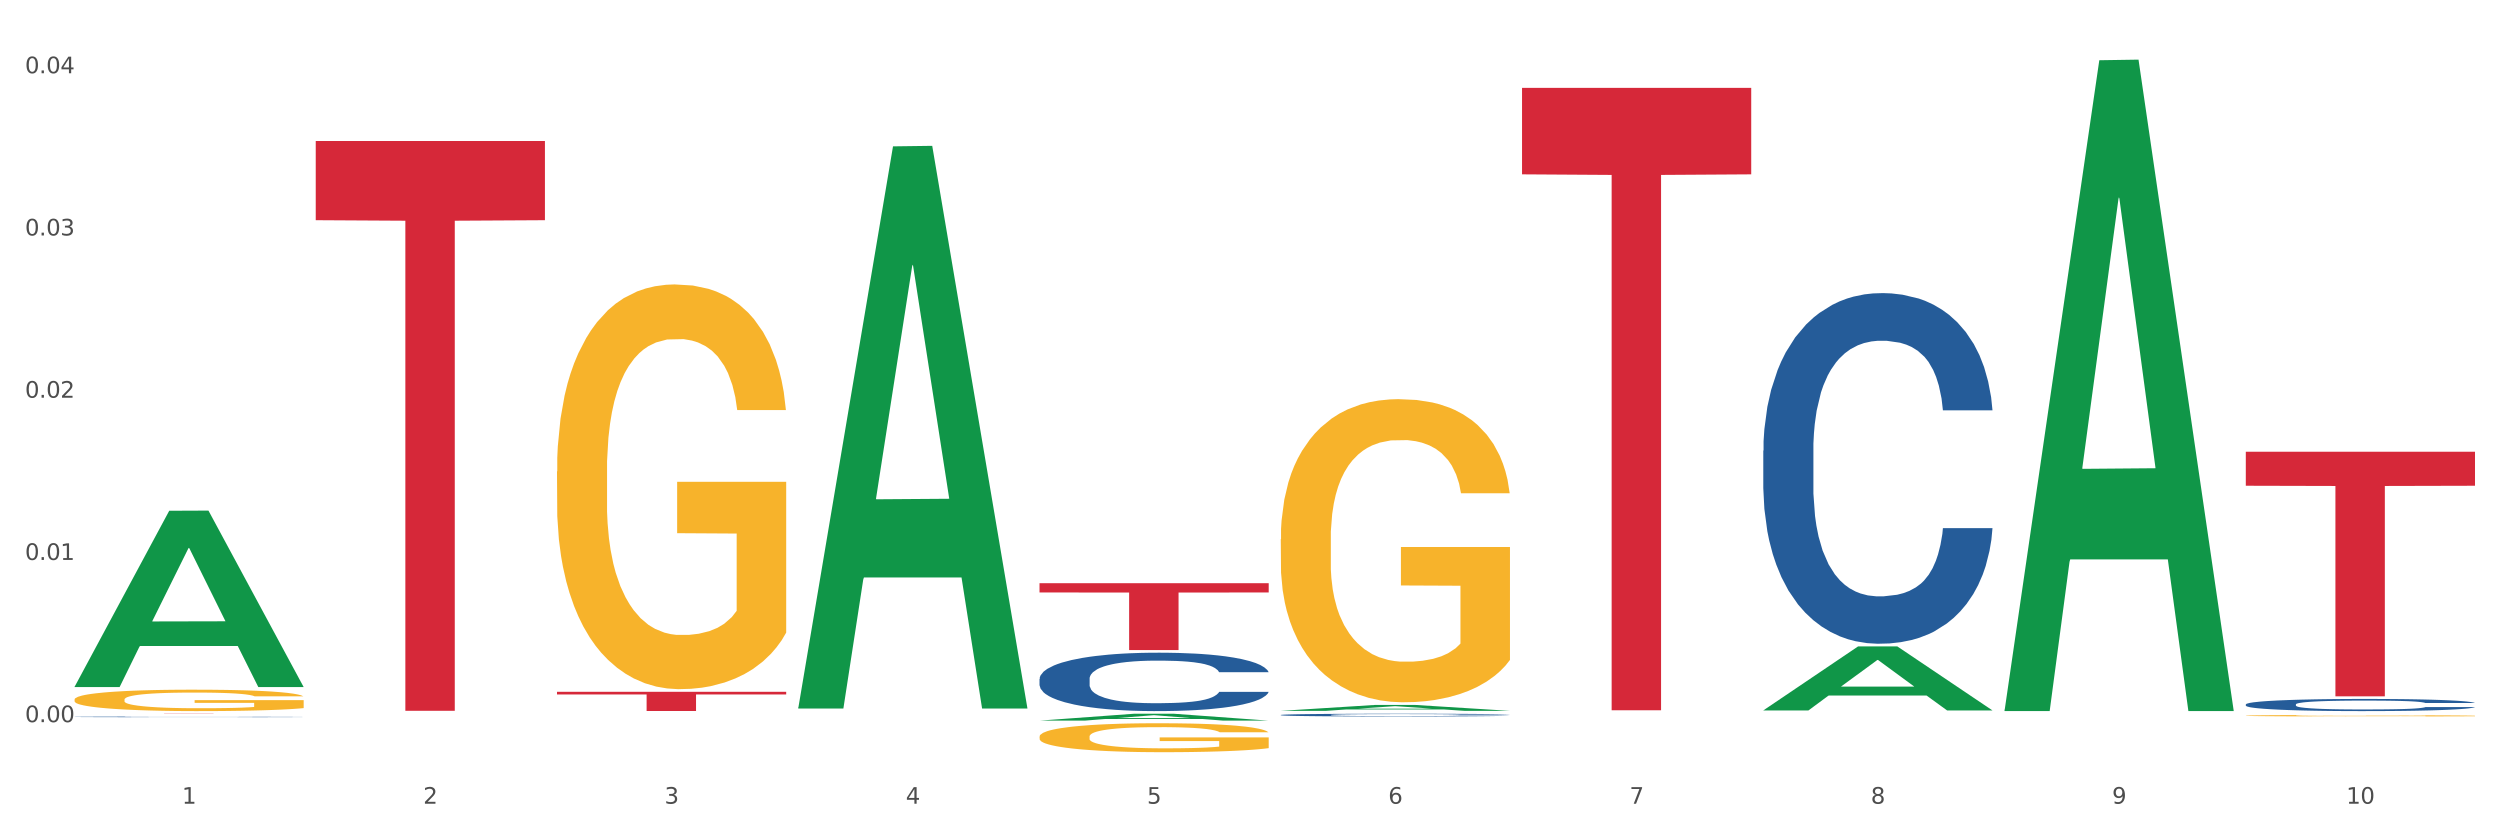
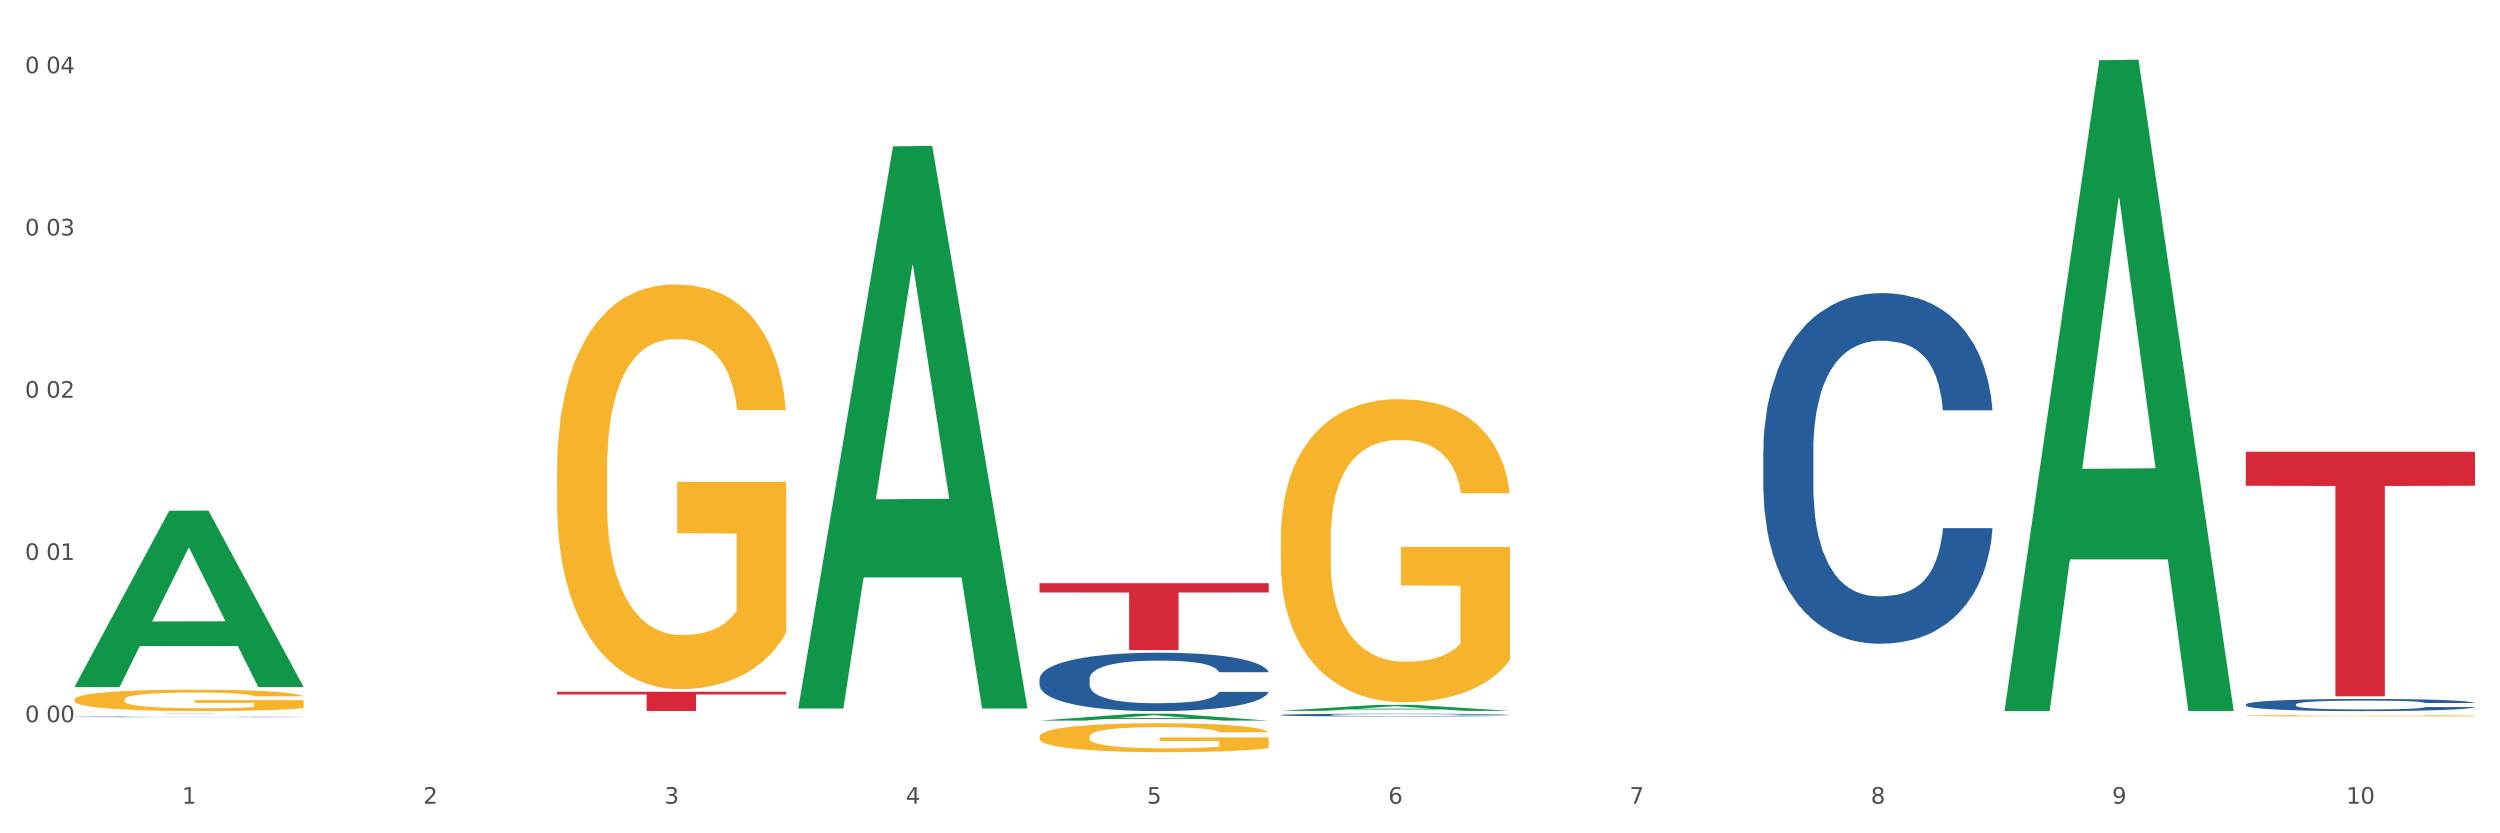
<svg xmlns="http://www.w3.org/2000/svg" xmlns:xlink="http://www.w3.org/1999/xlink" width="1080pt" height="360pt" viewBox="0 0 1080 360" version="1.1">
  <rect x="0" y="0" width="1080" height="360" fill="#333333" stroke="none" />
  <defs>
    <style type="text/css">*{stroke-linejoin: round; stroke-linecap: butt}</style>
  </defs>
  <g id="figure_1">
    <g id="patch_1">
      <path d="M 0 360  L 1080 360  L 1080 0  L 0 0  z " style="fill: #ffffff; stroke: #ffffff; stroke-linejoin: miter" />
    </g>
    <g id="axes_1">
      <g id="matplotlib.axis_1">
        <g id="xtick_1">
          <g id="text_1">
            <g style="fill: #4d4d4d" transform="translate(78.627 347.204) scale(0.096 -0.096)">
              <defs>
                <path id="DejaVuSans-31" d="M 794 531  L 1825 531  L 1825 4091  L 703 3866  L 703 4441  L 1819 4666  L 2450 4666  L 2450 531  L 3481 531  L 3481 0  L 794 0  L 794 531  z " transform="scale(0.016)" />
              </defs>
              <use xlink:href="#DejaVuSans-31" />
            </g>
          </g>
        </g>
        <g id="xtick_2">
          <g id="text_2">
            <g style="fill: #4d4d4d" transform="translate(182.851 347.204) scale(0.096 -0.096)">
              <defs>
                <path id="DejaVuSans-32" d="M 1228 531  L 3431 531  L 3431 0  L 469 0  L 469 531  Q 828 903 1448 1529  Q 2069 2156 2228 2338  Q 2531 2678 2651 2914  Q 2772 3150 2772 3378  Q 2772 3750 2511 3984  Q 2250 4219 1831 4219  Q 1534 4219 1204 4116  Q 875 4013 500 3803  L 500 4441  Q 881 4594 1212 4672  Q 1544 4750 1819 4750  Q 2544 4750 2975 4387  Q 3406 4025 3406 3419  Q 3406 3131 3298 2873  Q 3191 2616 2906 2266  Q 2828 2175 2409 1742  Q 1991 1309 1228 531  z " transform="scale(0.016)" />
              </defs>
              <use xlink:href="#DejaVuSans-32" />
            </g>
          </g>
        </g>
        <g id="xtick_3">
          <g id="text_3">
            <g style="fill: #4d4d4d" transform="translate(287.074 347.204) scale(0.096 -0.096)">
              <defs>
                <path id="DejaVuSans-33" d="M 2597 2516  Q 3050 2419 3304 2112  Q 3559 1806 3559 1356  Q 3559 666 3084 287  Q 2609 -91 1734 -91  Q 1441 -91 1130 -33  Q 819 25 488 141  L 488 750  Q 750 597 1062 519  Q 1375 441 1716 441  Q 2309 441 2620 675  Q 2931 909 2931 1356  Q 2931 1769 2642 2001  Q 2353 2234 1838 2234  L 1294 2234  L 1294 2753  L 1863 2753  Q 2328 2753 2575 2939  Q 2822 3125 2822 3475  Q 2822 3834 2567 4026  Q 2313 4219 1838 4219  Q 1578 4219 1281 4162  Q 984 4106 628 3988  L 628 4550  Q 988 4650 1302 4700  Q 1616 4750 1894 4750  Q 2613 4750 3031 4423  Q 3450 4097 3450 3541  Q 3450 3153 3228 2886  Q 3006 2619 2597 2516  z " transform="scale(0.016)" />
              </defs>
              <use xlink:href="#DejaVuSans-33" />
            </g>
          </g>
        </g>
        <g id="xtick_4">
          <g id="text_4">
            <g style="fill: #4d4d4d" transform="translate(391.298 347.204) scale(0.096 -0.096)">
              <defs>
                <path id="DejaVuSans-34" d="M 2419 4116  L 825 1625  L 2419 1625  L 2419 4116  z M 2253 4666  L 3047 4666  L 3047 1625  L 3713 1625  L 3713 1100  L 3047 1100  L 3047 0  L 2419 0  L 2419 1100  L 313 1100  L 313 1709  L 2253 4666  z " transform="scale(0.016)" />
              </defs>
              <use xlink:href="#DejaVuSans-34" />
            </g>
          </g>
        </g>
        <g id="xtick_5">
          <g id="text_5">
            <g style="fill: #4d4d4d" transform="translate(495.522 347.204) scale(0.096 -0.096)">
              <defs>
                <path id="DejaVuSans-35" d="M 691 4666  L 3169 4666  L 3169 4134  L 1269 4134  L 1269 2991  Q 1406 3038 1543 3061  Q 1681 3084 1819 3084  Q 2600 3084 3056 2656  Q 3513 2228 3513 1497  Q 3513 744 3044 326  Q 2575 -91 1722 -91  Q 1428 -91 1123 -41  Q 819 9 494 109  L 494 744  Q 775 591 1075 516  Q 1375 441 1709 441  Q 2250 441 2565 725  Q 2881 1009 2881 1497  Q 2881 1984 2565 2268  Q 2250 2553 1709 2553  Q 1456 2553 1204 2497  Q 953 2441 691 2322  L 691 4666  z " transform="scale(0.016)" />
              </defs>
              <use xlink:href="#DejaVuSans-35" />
            </g>
          </g>
        </g>
        <g id="xtick_6">
          <g id="text_6">
            <g style="fill: #4d4d4d" transform="translate(599.745 347.204) scale(0.096 -0.096)">
              <defs>
                <path id="DejaVuSans-36" d="M 2113 2584  Q 1688 2584 1439 2293  Q 1191 2003 1191 1497  Q 1191 994 1439 701  Q 1688 409 2113 409  Q 2538 409 2786 701  Q 3034 994 3034 1497  Q 3034 2003 2786 2293  Q 2538 2584 2113 2584  z M 3366 4563  L 3366 3988  Q 3128 4100 2886 4159  Q 2644 4219 2406 4219  Q 1781 4219 1451 3797  Q 1122 3375 1075 2522  Q 1259 2794 1537 2939  Q 1816 3084 2150 3084  Q 2853 3084 3261 2657  Q 3669 2231 3669 1497  Q 3669 778 3244 343  Q 2819 -91 2113 -91  Q 1303 -91 875 529  Q 447 1150 447 2328  Q 447 3434 972 4092  Q 1497 4750 2381 4750  Q 2619 4750 2861 4703  Q 3103 4656 3366 4563  z " transform="scale(0.016)" />
              </defs>
              <use xlink:href="#DejaVuSans-36" />
            </g>
          </g>
        </g>
        <g id="xtick_7">
          <g id="text_7">
            <g style="fill: #4d4d4d" transform="translate(703.969 347.204) scale(0.096 -0.096)">
              <defs>
                <path id="DejaVuSans-37" d="M 525 4666  L 3525 4666  L 3525 4397  L 1831 0  L 1172 0  L 2766 4134  L 525 4134  L 525 4666  z " transform="scale(0.016)" />
              </defs>
              <use xlink:href="#DejaVuSans-37" />
            </g>
          </g>
        </g>
        <g id="xtick_8">
          <g id="text_8">
            <g style="fill: #4d4d4d" transform="translate(808.193 347.204) scale(0.096 -0.096)">
              <defs>
                <path id="DejaVuSans-38" d="M 2034 2216  Q 1584 2216 1326 1975  Q 1069 1734 1069 1313  Q 1069 891 1326 650  Q 1584 409 2034 409  Q 2484 409 2743 651  Q 3003 894 3003 1313  Q 3003 1734 2745 1975  Q 2488 2216 2034 2216  z M 1403 2484  Q 997 2584 770 2862  Q 544 3141 544 3541  Q 544 4100 942 4425  Q 1341 4750 2034 4750  Q 2731 4750 3128 4425  Q 3525 4100 3525 3541  Q 3525 3141 3298 2862  Q 3072 2584 2669 2484  Q 3125 2378 3379 2068  Q 3634 1759 3634 1313  Q 3634 634 3220 271  Q 2806 -91 2034 -91  Q 1263 -91 848 271  Q 434 634 434 1313  Q 434 1759 690 2068  Q 947 2378 1403 2484  z M 1172 3481  Q 1172 3119 1398 2916  Q 1625 2713 2034 2713  Q 2441 2713 2670 2916  Q 2900 3119 2900 3481  Q 2900 3844 2670 4047  Q 2441 4250 2034 4250  Q 1625 4250 1398 4047  Q 1172 3844 1172 3481  z " transform="scale(0.016)" />
              </defs>
              <use xlink:href="#DejaVuSans-38" />
            </g>
          </g>
        </g>
        <g id="xtick_9">
          <g id="text_9">
            <g style="fill: #4d4d4d" transform="translate(912.416 347.204) scale(0.096 -0.096)">
              <defs>
                <path id="DejaVuSans-39" d="M 703 97  L 703 672  Q 941 559 1184 500  Q 1428 441 1663 441  Q 2288 441 2617 861  Q 2947 1281 2994 2138  Q 2813 1869 2534 1725  Q 2256 1581 1919 1581  Q 1219 1581 811 2004  Q 403 2428 403 3163  Q 403 3881 828 4315  Q 1253 4750 1959 4750  Q 2769 4750 3195 4129  Q 3622 3509 3622 2328  Q 3622 1225 3098 567  Q 2575 -91 1691 -91  Q 1453 -91 1209 -44  Q 966 3 703 97  z M 1959 2075  Q 2384 2075 2632 2365  Q 2881 2656 2881 3163  Q 2881 3666 2632 3958  Q 2384 4250 1959 4250  Q 1534 4250 1286 3958  Q 1038 3666 1038 3163  Q 1038 2656 1286 2365  Q 1534 2075 1959 2075  z " transform="scale(0.016)" />
              </defs>
              <use xlink:href="#DejaVuSans-39" />
            </g>
          </g>
        </g>
        <g id="xtick_10">
          <g id="text_10">
            <g style="fill: #4d4d4d" transform="translate(1013.586 347.204) scale(0.096 -0.096)">
              <defs>
                <path id="DejaVuSans-30" d="M 2034 4250  Q 1547 4250 1301 3770  Q 1056 3291 1056 2328  Q 1056 1369 1301 889  Q 1547 409 2034 409  Q 2525 409 2770 889  Q 3016 1369 3016 2328  Q 3016 3291 2770 3770  Q 2525 4250 2034 4250  z M 2034 4750  Q 2819 4750 3233 4129  Q 3647 3509 3647 2328  Q 3647 1150 3233 529  Q 2819 -91 2034 -91  Q 1250 -91 836 529  Q 422 1150 422 2328  Q 422 3509 836 4129  Q 1250 4750 2034 4750  z " transform="scale(0.016)" />
              </defs>
              <use xlink:href="#DejaVuSans-31" />
              <use xlink:href="#DejaVuSans-30" transform="translate(63.623 0)" />
            </g>
          </g>
        </g>
        <g id="xtick_11" />
        <g id="xtick_12" />
        <g id="xtick_13" />
        <g id="xtick_14" />
        <g id="xtick_15" />
        <g id="xtick_16" />
        <g id="xtick_17" />
        <g id="xtick_18" />
        <g id="xtick_19" />
      </g>
      <g id="matplotlib.axis_2">
        <g id="ytick_1">
          <g id="text_11">
            <g style="fill: #4d4d4d" transform="translate(10.8 311.974) scale(0.096 -0.096)">
              <defs>
-                 <path id="DejaVuSans-2e" d="M 684 794  L 1344 794  L 1344 0  L 684 0  L 684 794  z " transform="scale(0.016)" />
-               </defs>
+                 </defs>
              <use xlink:href="#DejaVuSans-30" />
              <use xlink:href="#DejaVuSans-2e" transform="translate(63.623 0)" />
              <use xlink:href="#DejaVuSans-30" transform="translate(95.41 0)" />
              <use xlink:href="#DejaVuSans-30" transform="translate(159.033 0)" />
            </g>
          </g>
        </g>
        <g id="ytick_2">
          <g id="text_12">
            <g style="fill: #4d4d4d" transform="translate(10.8 241.892) scale(0.096 -0.096)">
              <use xlink:href="#DejaVuSans-30" />
              <use xlink:href="#DejaVuSans-2e" transform="translate(63.623 0)" />
              <use xlink:href="#DejaVuSans-30" transform="translate(95.41 0)" />
              <use xlink:href="#DejaVuSans-31" transform="translate(159.033 0)" />
            </g>
          </g>
        </g>
        <g id="ytick_3">
          <g id="text_13">
            <g style="fill: #4d4d4d" transform="translate(10.8 171.809) scale(0.096 -0.096)">
              <use xlink:href="#DejaVuSans-30" />
              <use xlink:href="#DejaVuSans-2e" transform="translate(63.623 0)" />
              <use xlink:href="#DejaVuSans-30" transform="translate(95.41 0)" />
              <use xlink:href="#DejaVuSans-32" transform="translate(159.033 0)" />
            </g>
          </g>
        </g>
        <g id="ytick_4">
          <g id="text_14">
            <g style="fill: #4d4d4d" transform="translate(10.8 101.726) scale(0.096 -0.096)">
              <use xlink:href="#DejaVuSans-30" />
              <use xlink:href="#DejaVuSans-2e" transform="translate(63.623 0)" />
              <use xlink:href="#DejaVuSans-30" transform="translate(95.41 0)" />
              <use xlink:href="#DejaVuSans-33" transform="translate(159.033 0)" />
            </g>
          </g>
        </g>
        <g id="ytick_5">
          <g id="text_15">
            <g style="fill: #4d4d4d" transform="translate(10.8 31.644) scale(0.096 -0.096)">
              <use xlink:href="#DejaVuSans-30" />
              <use xlink:href="#DejaVuSans-2e" transform="translate(63.623 0)" />
              <use xlink:href="#DejaVuSans-30" transform="translate(95.41 0)" />
              <use xlink:href="#DejaVuSans-34" transform="translate(159.033 0)" />
            </g>
          </g>
        </g>
        <g id="ytick_6" />
        <g id="ytick_7" />
        <g id="ytick_8" />
        <g id="ytick_9" />
      </g>
      <g id="PolyCollection_1">
        <path d="M 32.175 296.671  L 32.277 296.599  L 73.107 220.646  L 90.051 220.575  L 131.187 296.814  L 111.589 296.814  L 102.709 279.061  L 60.552 279.061  L 60.246 279.347  L 51.671 296.814  L 32.175 296.814  L 32.175 296.671  L 65.86 268.466  L 97.401 268.394  L 81.783 236.825  L 81.579 236.682  L 81.375 236.896  L 65.758 268.394  L 65.86 268.466  L 32.175 296.671  z " clip-path="url(#p0d742819c0)" style="fill: #109648" />
        <path d="M 553.293 308.863  L 553.41 308.862  L 553.41 308.832  L 553.761 308.79  L 555.049 308.714  L 556.687 308.656  L 559.496 308.589  L 561.017 308.56  L 563.007 308.529  L 567.103 308.477  L 571.785 308.434  L 575.062 308.41  L 577.52 308.395  L 583.02 308.367  L 586.18 308.355  L 589.457 308.346  L 592.266 308.339  L 596.948 308.331  L 600.693 308.328  L 605.023 308.327  L 608.651 308.328  L 613.45 308.333  L 620.472 308.346  L 623.164 308.353  L 626.792 308.366  L 630.537 308.384  L 633.58 308.401  L 637.091 308.426  L 640.719 308.459  L 644.23 308.5  L 646.688 308.539  L 648.677 308.579  L 650.433 308.628  L 651.72 308.681  L 652.306 308.726  L 630.888 308.726  L 630.303 308.686  L 629.132 308.642  L 627.962 308.613  L 626.675 308.589  L 624.685 308.561  L 622.929 308.544  L 620.004 308.523  L 617.312 308.51  L 615.088 308.503  L 612.396 308.496  L 606.661 308.489  L 602.565 308.489  L 599.99 308.492  L 596.83 308.497  L 594.139 308.505  L 590.979 308.518  L 588.521 308.532  L 586.063 308.551  L 584.659 308.564  L 582.552 308.588  L 581.148 308.607  L 579.275 308.641  L 578.222 308.665  L 576.349 308.727  L 575.53 308.773  L 575.179 308.805  L 574.945 308.839  L 574.945 309.009  L 575.647 309.086  L 576.232 309.118  L 577.168 309.156  L 578.924 309.204  L 581.499 309.25  L 584.191 309.284  L 586.414 309.305  L 588.521 309.32  L 590.628 309.332  L 593.202 309.343  L 595.309 309.35  L 598.469 309.356  L 602.214 309.359  L 605.14 309.359  L 611.109 309.354  L 613.801 309.349  L 616.375 309.341  L 619.184 309.329  L 621.408 309.316  L 622.695 309.306  L 624.802 309.285  L 626.441 309.263  L 627.845 309.238  L 628.781 309.217  L 629.835 309.184  L 630.654 309.147  L 630.888 309.127  L 652.306 309.127  L 651.837 309.166  L 651.018 309.205  L 649.38 309.256  L 648.092 309.285  L 646.103 309.321  L 643.996 309.352  L 641.07 309.386  L 638.378 309.411  L 635.569 309.432  L 632.526 309.452  L 627.026 309.479  L 625.036 309.487  L 620.823 309.5  L 617.546 309.508  L 612.747 309.515  L 607.832 309.52  L 602.682 309.521  L 598.118 309.519  L 593.085 309.512  L 589.925 309.505  L 586.414 309.496  L 582.318 309.48  L 578.456 309.462  L 574.828 309.44  L 571.434 309.415  L 568.274 309.387  L 564.177 309.34  L 561.135 309.294  L 558.911 309.251  L 557.389 309.216  L 555.868 309.17  L 555.049 309.138  L 553.761 309.062  L 553.293 308.991  L 553.293 308.863  z " clip-path="url(#p0d742819c0)" style="fill: #255c99" />
        <path d="M 761.74 194.683  L 761.857 194.545  L 761.857 190.671  L 762.208 185.414  L 763.496 175.73  L 765.134 168.398  L 767.943 159.821  L 769.465 156.224  L 771.454 152.212  L 775.551 145.71  L 780.232 140.176  L 783.509 137.133  L 785.967 135.196  L 791.467 131.737  L 794.627 130.216  L 797.904 128.971  L 800.713 128.141  L 805.395 127.172  L 809.14 126.757  L 813.47 126.619  L 817.098 126.757  L 821.897 127.311  L 828.919 128.971  L 831.611 129.939  L 835.239 131.599  L 838.984 133.813  L 842.027 136.026  L 845.538 139.208  L 849.166 143.358  L 852.677 148.615  L 855.135 153.457  L 857.125 158.576  L 858.88 164.801  L 860.168 171.58  L 860.753 177.252  L 839.335 177.252  L 838.75 172.133  L 837.58 166.6  L 836.409 162.864  L 835.122 159.821  L 833.132 156.362  L 831.377 154.149  L 828.451 151.52  L 825.759 149.86  L 823.535 148.892  L 820.843 148.062  L 815.109 147.232  L 811.012 147.232  L 808.438 147.508  L 805.278 148.2  L 802.586 149.169  L 799.426 150.829  L 796.968 152.627  L 794.51 154.979  L 793.106 156.639  L 790.999 159.682  L 789.595 162.173  L 787.722 166.461  L 786.669 169.505  L 784.796 177.39  L 783.977 183.201  L 783.626 187.212  L 783.392 191.639  L 783.392 213.221  L 784.094 222.905  L 784.679 227.055  L 785.616 231.758  L 787.371 237.845  L 789.946 243.794  L 792.638 248.083  L 794.862 250.711  L 796.968 252.648  L 799.075 254.17  L 801.65 255.553  L 803.756 256.383  L 806.916 257.213  L 810.661 257.628  L 813.587 257.628  L 819.556 256.937  L 822.248 256.245  L 824.823 255.276  L 827.632 253.755  L 829.855 252.095  L 831.143 250.85  L 833.249 248.221  L 834.888 245.454  L 836.292 242.272  L 837.229 239.506  L 838.282 235.355  L 839.101 230.652  L 839.335 228.161  L 860.753 228.161  L 860.285 233.142  L 859.465 237.984  L 857.827 244.486  L 856.539 248.221  L 854.55 252.786  L 852.443 256.66  L 849.517 260.948  L 846.825 264.13  L 844.017 266.897  L 840.974 269.387  L 835.473 272.846  L 833.483 273.814  L 829.27 275.474  L 825.993 276.443  L 821.195 277.411  L 816.279 277.964  L 811.13 278.103  L 806.565 277.826  L 801.533 276.996  L 798.373 276.166  L 794.862 274.921  L 790.765 272.984  L 786.903 270.632  L 783.275 267.866  L 779.881 264.684  L 776.721 261.087  L 772.625 255.138  L 769.582 249.328  L 767.358 243.932  L 765.837 239.367  L 764.315 233.557  L 763.496 229.545  L 762.208 219.861  L 761.74 210.869  L 761.74 194.683  z " clip-path="url(#p0d742819c0)" style="fill: #255c99" />
        <path d="M 970.188 304.304  L 970.305 304.299  L 970.305 304.164  L 970.656 303.982  L 971.943 303.646  L 973.582 303.392  L 976.39 303.094  L 977.912 302.97  L 979.902 302.83  L 983.998 302.605  L 988.679 302.413  L 991.956 302.307  L 994.414 302.24  L 999.915 302.12  L 1003.075 302.068  L 1006.352 302.024  L 1009.161 301.996  L 1013.842 301.962  L 1017.587 301.948  L 1021.917 301.943  L 1025.546 301.948  L 1030.344 301.967  L 1037.366 302.024  L 1040.058 302.058  L 1043.686 302.116  L 1047.431 302.192  L 1050.474 302.269  L 1053.985 302.379  L 1057.613 302.523  L 1061.125 302.706  L 1063.582 302.874  L 1065.572 303.051  L 1067.327 303.267  L 1068.615 303.502  L 1069.2 303.699  L 1047.782 303.699  L 1047.197 303.521  L 1046.027 303.329  L 1044.857 303.2  L 1043.569 303.094  L 1041.58 302.974  L 1039.824 302.898  L 1036.898 302.807  L 1034.206 302.749  L 1031.983 302.715  L 1029.291 302.687  L 1023.556 302.658  L 1019.46 302.658  L 1016.885 302.667  L 1013.725 302.691  L 1011.033 302.725  L 1007.873 302.783  L 1005.415 302.845  L 1002.958 302.926  L 1001.553 302.984  L 999.447 303.09  L 998.042 303.176  L 996.17 303.325  L 995.116 303.43  L 993.244 303.704  L 992.424 303.905  L 992.073 304.044  L 991.839 304.198  L 991.839 304.946  L 992.541 305.282  L 993.127 305.426  L 994.063 305.589  L 995.818 305.801  L 998.393 306.007  L 1001.085 306.156  L 1003.309 306.247  L 1005.415 306.314  L 1007.522 306.367  L 1010.097 306.415  L 1012.203 306.443  L 1015.363 306.472  L 1019.109 306.487  L 1022.035 306.487  L 1028.003 306.463  L 1030.695 306.439  L 1033.27 306.405  L 1036.079 306.352  L 1038.303 306.295  L 1039.59 306.252  L 1041.697 306.16  L 1043.335 306.064  L 1044.739 305.954  L 1045.676 305.858  L 1046.729 305.714  L 1047.548 305.551  L 1047.782 305.465  L 1069.2 305.465  L 1068.732 305.637  L 1067.913 305.805  L 1066.274 306.031  L 1064.987 306.16  L 1062.997 306.319  L 1060.89 306.453  L 1057.965 306.602  L 1055.273 306.712  L 1052.464 306.808  L 1049.421 306.895  L 1043.92 307.014  L 1041.931 307.048  L 1037.717 307.106  L 1034.44 307.139  L 1029.642 307.173  L 1024.726 307.192  L 1019.577 307.197  L 1015.012 307.187  L 1009.98 307.158  L 1006.82 307.13  L 1003.309 307.086  L 999.212 307.019  L 995.35 306.938  L 991.722 306.842  L 988.328 306.731  L 985.168 306.607  L 981.072 306.4  L 978.029 306.199  L 975.805 306.012  L 974.284 305.853  L 972.762 305.652  L 971.943 305.513  L 970.656 305.177  L 970.188 304.865  L 970.188 304.304  z " clip-path="url(#p0d742819c0)" style="fill: #255c99" />
        <path d="M 32.175 308.327  L 131.187 308.327  L 131.187 308.341  L 92.239 308.341  L 92.239 308.43  L 70.888 308.43  L 70.888 308.341  L 32.175 308.341  L 32.175 308.327  L 32.175 308.327  z " clip-path="url(#p0d742819c0)" style="fill: #d62839" />
-         <path d="M 136.399 60.913  L 235.411 60.913  L 235.411 95.122  L 196.463 95.353  L 196.463 307.079  L 175.112 307.079  L 175.112 95.353  L 136.399 95.122  L 136.399 61.144  L 136.399 60.913  z " clip-path="url(#p0d742819c0)" style="fill: #d62839" />
        <path d="M 240.622 298.856  L 339.635 298.856  L 339.635 300.01  L 300.687 300.018  L 300.687 307.159  L 279.336 307.159  L 279.336 300.018  L 240.622 300.01  L 240.622 298.864  L 240.622 298.856  z " clip-path="url(#p0d742819c0)" style="fill: #d62839" />
        <path d="M 449.069 251.933  L 548.082 251.933  L 548.082 255.949  L 509.134 255.976  L 509.134 280.833  L 487.783 280.833  L 487.783 255.976  L 449.069 255.949  L 449.069 251.96  L 449.069 251.933  z " clip-path="url(#p0d742819c0)" style="fill: #d62839" />
-         <path d="M 657.517 37.946  L 756.529 37.946  L 756.529 75.315  L 717.581 75.568  L 717.581 306.849  L 696.23 306.849  L 696.23 75.568  L 657.517 75.315  L 657.517 38.199  L 657.517 37.946  z " clip-path="url(#p0d742819c0)" style="fill: #d62839" />
        <path d="M 970.188 195.161  L 1069.2 195.161  L 1069.2 209.843  L 1030.252 209.942  L 1030.252 300.813  L 1008.901 300.813  L 1008.901 209.942  L 970.188 209.843  L 970.188 195.26  L 970.188 195.161  z " clip-path="url(#p0d742819c0)" style="fill: #d62839" />
        <path d="M 449.069 293.301  L 449.187 293.278  L 449.187 292.633  L 449.538 291.757  L 450.825 290.144  L 452.464 288.923  L 455.272 287.494  L 456.794 286.895  L 458.783 286.226  L 462.88 285.143  L 467.561 284.221  L 470.838 283.714  L 473.296 283.392  L 478.797 282.816  L 481.957 282.562  L 485.234 282.355  L 488.042 282.217  L 492.724 282.055  L 496.469 281.986  L 500.799 281.963  L 504.427 281.986  L 509.226 282.078  L 516.248 282.355  L 518.94 282.516  L 522.568 282.793  L 526.313 283.161  L 529.356 283.53  L 532.867 284.06  L 536.495 284.751  L 540.006 285.627  L 542.464 286.434  L 544.454 287.286  L 546.209 288.323  L 547.497 289.453  L 548.082 290.397  L 526.664 290.397  L 526.079 289.545  L 524.909 288.623  L 523.738 288.001  L 522.451 287.494  L 520.461 286.918  L 518.706 286.549  L 515.78 286.111  L 513.088 285.835  L 510.864 285.673  L 508.173 285.535  L 502.438 285.397  L 498.342 285.397  L 495.767 285.443  L 492.607 285.558  L 489.915 285.719  L 486.755 285.996  L 484.297 286.295  L 481.84 286.687  L 480.435 286.964  L 478.328 287.471  L 476.924 287.886  L 475.051 288.6  L 473.998 289.107  L 472.126 290.42  L 471.306 291.388  L 470.955 292.057  L 470.721 292.794  L 470.721 296.389  L 471.423 298.002  L 472.009 298.693  L 472.945 299.477  L 474.7 300.491  L 477.275 301.482  L 479.967 302.196  L 482.191 302.634  L 484.297 302.957  L 486.404 303.21  L 488.979 303.441  L 491.085 303.579  L 494.245 303.717  L 497.991 303.786  L 500.916 303.786  L 506.885 303.671  L 509.577 303.556  L 512.152 303.394  L 514.961 303.141  L 517.184 302.864  L 518.472 302.657  L 520.578 302.219  L 522.217 301.758  L 523.621 301.228  L 524.558 300.767  L 525.611 300.076  L 526.43 299.293  L 526.664 298.878  L 548.082 298.878  L 547.614 299.707  L 546.795 300.514  L 545.156 301.597  L 543.869 302.219  L 541.879 302.98  L 539.772 303.625  L 536.846 304.339  L 534.155 304.869  L 531.346 305.33  L 528.303 305.745  L 522.802 306.321  L 520.813 306.482  L 516.599 306.759  L 513.322 306.92  L 508.524 307.082  L 503.608 307.174  L 498.459 307.197  L 493.894 307.151  L 488.862 307.012  L 485.702 306.874  L 482.191 306.667  L 478.094 306.344  L 474.232 305.952  L 470.604 305.491  L 467.21 304.961  L 464.05 304.362  L 459.954 303.371  L 456.911 302.404  L 454.687 301.505  L 453.166 300.744  L 451.644 299.776  L 450.825 299.108  L 449.538 297.495  L 449.069 295.997  L 449.069 293.301  z " clip-path="url(#p0d742819c0)" style="fill: #255c99" />
        <path d="M 32.175 309.686  L 32.292 309.686  L 32.292 309.678  L 32.643 309.669  L 33.931 309.651  L 35.569 309.637  L 38.378 309.621  L 39.899 309.615  L 41.889 309.607  L 45.985 309.595  L 50.667 309.585  L 53.944 309.58  L 56.401 309.576  L 61.902 309.57  L 65.062 309.567  L 68.339 309.564  L 71.148 309.563  L 75.829 309.561  L 79.575 309.56  L 83.905 309.56  L 87.533 309.56  L 92.331 309.561  L 99.354 309.564  L 102.045 309.566  L 105.674 309.569  L 109.419 309.573  L 112.462 309.577  L 115.973 309.583  L 119.601 309.591  L 123.112 309.601  L 125.57 309.61  L 127.559 309.619  L 129.315 309.631  L 130.602 309.643  L 131.187 309.654  L 109.77 309.654  L 109.185 309.644  L 108.014 309.634  L 106.844 309.627  L 105.557 309.621  L 103.567 309.615  L 101.811 309.611  L 98.886 309.606  L 96.194 309.603  L 93.97 309.601  L 91.278 309.6  L 85.543 309.598  L 81.447 309.598  L 78.872 309.599  L 75.712 309.6  L 73.021 309.602  L 69.861 309.605  L 67.403 309.608  L 64.945 309.612  L 63.541 309.616  L 61.434 309.621  L 60.03 309.626  L 58.157 309.634  L 57.104 309.639  L 55.231 309.654  L 54.412 309.665  L 54.061 309.672  L 53.827 309.68  L 53.827 309.72  L 54.529 309.738  L 55.114 309.746  L 56.05 309.754  L 57.806 309.766  L 60.381 309.776  L 63.072 309.784  L 65.296 309.789  L 67.403 309.793  L 69.509 309.796  L 72.084 309.798  L 74.191 309.8  L 77.351 309.801  L 81.096 309.802  L 84.022 309.802  L 89.991 309.801  L 92.683 309.799  L 95.257 309.798  L 98.066 309.795  L 100.29 309.792  L 101.577 309.79  L 103.684 309.785  L 105.322 309.78  L 106.727 309.774  L 107.663 309.769  L 108.717 309.761  L 109.536 309.752  L 109.77 309.748  L 131.187 309.748  L 130.719 309.757  L 129.9 309.766  L 128.262 309.778  L 126.974 309.785  L 124.985 309.793  L 122.878 309.8  L 119.952 309.808  L 117.26 309.814  L 114.451 309.819  L 111.408 309.824  L 105.908 309.83  L 103.918 309.832  L 99.705 309.835  L 96.428 309.837  L 91.629 309.839  L 86.714 309.84  L 81.564 309.84  L 77 309.839  L 71.967 309.838  L 68.807 309.836  L 65.296 309.834  L 61.2 309.83  L 57.338 309.826  L 53.71 309.821  L 50.316 309.815  L 47.156 309.808  L 43.059 309.797  L 40.016 309.787  L 37.793 309.777  L 36.271 309.768  L 34.75 309.758  L 33.931 309.75  L 32.643 309.732  L 32.175 309.716  L 32.175 309.686  z " clip-path="url(#p0d742819c0)" style="fill: #255c99" />
        <path d="M 970.188 309.169  L 970.304 309.169  L 970.304 309.148  L 970.538 309.131  L 971.707 309.088  L 973.461 309.053  L 974.747 309.034  L 976.032 309.019  L 977.552 309.003  L 979.422 308.987  L 982.813 308.964  L 984.917 308.952  L 987.488 308.94  L 992.164 308.921  L 995.554 308.911  L 999.061 308.903  L 1004.789 308.892  L 1008.53 308.888  L 1012.505 308.884  L 1017.297 308.882  L 1020.921 308.882  L 1028.87 308.883  L 1035.65 308.888  L 1038.923 308.892  L 1043.132 308.899  L 1045.353 308.904  L 1048.977 308.913  L 1052.717 308.925  L 1055.289 308.935  L 1059.147 308.954  L 1062.069 308.974  L 1064.758 308.998  L 1066.161 309.014  L 1067.213 309.029  L 1068.148 309.047  L 1069.083 309.075  L 1048.041 309.075  L 1047.223 309.055  L 1045.937 309.036  L 1044.067 309.018  L 1042.43 309.007  L 1039.625 308.992  L 1037.053 308.983  L 1034.364 308.977  L 1031.091 308.971  L 1028.52 308.968  L 1024.896 308.966  L 1017.765 308.966  L 1012.972 308.971  L 1009.699 308.977  L 1007.595 308.982  L 1005.724 308.987  L 1003.62 308.995  L 1001.165 309.007  L 999.412 309.018  L 997.659 309.032  L 996.256 309.045  L 994.97 309.061  L 993.918 309.078  L 993.1 309.096  L 992.398 309.118  L 991.814 309.153  L 991.814 309.231  L 992.047 309.249  L 992.632 309.272  L 993.333 309.29  L 994.502 309.311  L 995.554 309.325  L 997.542 309.345  L 999.763 309.363  L 1001.516 309.373  L 1003.27 309.382  L 1006.309 309.395  L 1009.699 309.405  L 1012.621 309.411  L 1016.596 309.417  L 1019.285 309.419  L 1021.623 309.42  L 1027.351 309.42  L 1031.442 309.419  L 1036.001 309.415  L 1039.508 309.41  L 1042.43 309.403  L 1045.704 309.393  L 1047.808 309.384  L 1047.808 309.265  L 1022.09 309.264  L 1022.09 309.185  L 1069.2 309.185  L 1069.2 309.417  L 1067.213 309.429  L 1064.992 309.44  L 1062.654 309.449  L 1059.147 309.461  L 1054.938 309.473  L 1051.198 309.481  L 1047.223 309.488  L 1042.547 309.494  L 1036.469 309.499  L 1032.728 309.502  L 1028.052 309.503  L 1022.558 309.504  L 1017.765 309.503  L 1013.089 309.5  L 1008.179 309.495  L 1003.387 309.488  L 999.763 309.48  L 996.139 309.471  L 992.281 309.459  L 989.242 309.448  L 986.904 309.438  L 984.332 309.424  L 981.527 309.407  L 979.422 309.392  L 977.552 309.376  L 975.565 309.356  L 974.162 309.338  L 972.759 309.316  L 971.941 309.299  L 971.006 309.274  L 970.304 309.238  L 970.188 309.169  z " clip-path="url(#p0d742819c0)" style="fill: #f7b32b" />
        <path d="M 553.293 232.946  L 553.41 232.826  L 553.41 228.521  L 553.644 224.813  L 554.813 215.843  L 556.566 208.428  L 557.852 204.482  L 559.138 201.252  L 560.658 198.023  L 562.528 194.675  L 565.918 189.771  L 568.022 187.259  L 570.594 184.628  L 575.27 180.801  L 578.66 178.648  L 582.167 176.854  L 587.895 174.702  L 591.636 173.745  L 595.61 173.027  L 600.403 172.549  L 604.027 172.429  L 611.976 172.788  L 618.756 173.864  L 622.029 174.702  L 626.237 176.137  L 628.458 177.094  L 632.082 179.007  L 635.823 181.519  L 638.395 183.672  L 642.252 187.738  L 645.175 191.804  L 647.863 196.827  L 649.266 200.296  L 650.318 203.525  L 651.253 207.232  L 652.189 213.093  L 631.147 213.093  L 630.329 208.907  L 629.043 204.96  L 627.173 201.133  L 625.536 198.741  L 622.73 195.751  L 620.159 193.837  L 617.47 192.402  L 614.197 191.206  L 611.625 190.608  L 608.001 190.13  L 600.87 190.249  L 596.078 191.206  L 592.805 192.402  L 590.7 193.479  L 588.83 194.675  L 586.726 196.349  L 584.271 198.861  L 582.518 201.133  L 580.764 204.003  L 579.361 206.874  L 578.075 210.222  L 577.023 213.81  L 576.205 217.518  L 575.504 222.063  L 574.919 229.597  L 574.919 245.982  L 575.153 249.69  L 575.737 254.593  L 576.439 258.301  L 577.608 262.726  L 578.66 265.716  L 580.647 270.022  L 582.868 273.609  L 584.622 275.882  L 586.375 277.795  L 589.415 280.427  L 592.805 282.579  L 595.727 283.895  L 599.702 285.091  L 602.39 285.569  L 604.728 285.809  L 610.456 285.809  L 614.548 285.45  L 619.107 284.613  L 622.613 283.536  L 625.536 282.221  L 628.809 280.068  L 630.913 278.035  L 630.913 253.039  L 605.196 252.919  L 605.196 236.295  L 652.306 236.295  L 652.306 285.091  L 650.318 287.602  L 648.097 289.875  L 645.759 291.908  L 642.252 294.42  L 638.044 296.812  L 634.303 298.486  L 630.329 299.921  L 625.653 301.237  L 619.574 302.433  L 615.833 302.911  L 611.158 303.27  L 605.663 303.389  L 600.87 303.15  L 596.195 302.552  L 591.285 301.476  L 586.492 299.921  L 582.868 298.366  L 579.244 296.453  L 575.387 293.941  L 572.347 291.549  L 570.009 289.396  L 567.438 286.646  L 564.632 283.058  L 562.528 279.829  L 560.658 276.48  L 558.67 272.174  L 557.268 268.467  L 555.865 263.802  L 555.047 260.334  L 554.111 254.952  L 553.41 247.417  L 553.293 232.946  z " clip-path="url(#p0d742819c0)" style="fill: #f7b32b" />
        <path d="M 449.069 318.222  L 449.186 318.211  L 449.186 317.799  L 449.42 317.445  L 450.589 316.589  L 452.343 315.881  L 453.628 315.504  L 454.914 315.195  L 456.434 314.887  L 458.304 314.567  L 461.694 314.099  L 463.799 313.859  L 466.37 313.608  L 471.046 313.242  L 474.436 313.036  L 477.943 312.865  L 483.671 312.66  L 487.412 312.568  L 491.386 312.5  L 496.179 312.454  L 499.803 312.443  L 507.752 312.477  L 514.532 312.58  L 517.805 312.66  L 522.014 312.797  L 524.235 312.888  L 527.859 313.071  L 531.599 313.311  L 534.171 313.516  L 538.029 313.905  L 540.951 314.293  L 543.64 314.773  L 545.043 315.104  L 546.095 315.412  L 547.03 315.766  L 547.965 316.326  L 526.923 316.326  L 526.105 315.926  L 524.819 315.549  L 522.949 315.184  L 521.312 314.955  L 518.507 314.67  L 515.935 314.487  L 513.246 314.35  L 509.973 314.236  L 507.401 314.179  L 503.778 314.133  L 496.647 314.144  L 491.854 314.236  L 488.581 314.35  L 486.477 314.453  L 484.606 314.567  L 482.502 314.727  L 480.047 314.967  L 478.294 315.184  L 476.54 315.458  L 475.138 315.732  L 473.852 316.052  L 472.8 316.394  L 471.981 316.749  L 471.28 317.183  L 470.696 317.902  L 470.696 319.467  L 470.929 319.821  L 471.514 320.289  L 472.215 320.643  L 473.384 321.066  L 474.436 321.352  L 476.424 321.763  L 478.645 322.105  L 480.398 322.322  L 482.152 322.505  L 485.191 322.756  L 488.581 322.962  L 491.503 323.088  L 495.478 323.202  L 498.167 323.248  L 500.505 323.27  L 506.232 323.27  L 510.324 323.236  L 514.883 323.156  L 518.39 323.053  L 521.312 322.928  L 524.585 322.722  L 526.69 322.528  L 526.69 320.141  L 500.972 320.129  L 500.972 318.542  L 548.082 318.542  L 548.082 323.202  L 546.095 323.442  L 543.874 323.659  L 541.536 323.853  L 538.029 324.093  L 533.82 324.321  L 530.08 324.481  L 526.105 324.618  L 521.429 324.744  L 515.351 324.858  L 511.61 324.904  L 506.934 324.938  L 501.44 324.95  L 496.647 324.927  L 491.971 324.87  L 487.061 324.767  L 482.268 324.618  L 478.645 324.47  L 475.021 324.287  L 471.163 324.047  L 468.124 323.819  L 465.786 323.613  L 463.214 323.35  L 460.409 323.008  L 458.304 322.699  L 456.434 322.38  L 454.447 321.968  L 453.044 321.614  L 451.641 321.169  L 450.823 320.838  L 449.888 320.324  L 449.186 319.604  L 449.069 318.222  z " clip-path="url(#p0d742819c0)" style="fill: #f7b32b" />
        <path d="M 240.622 203.668  L 240.739 203.508  L 240.739 197.759  L 240.973 192.809  L 242.142 180.832  L 243.895 170.931  L 245.181 165.662  L 246.467 161.35  L 247.987 157.038  L 249.857 152.567  L 253.247 146.02  L 255.351 142.666  L 257.923 139.153  L 262.599 134.043  L 265.989 131.168  L 269.496 128.773  L 275.224 125.899  L 278.965 124.621  L 282.939 123.663  L 287.732 123.024  L 291.356 122.865  L 299.305 123.344  L 306.085 124.781  L 309.358 125.899  L 313.566 127.815  L 315.788 129.092  L 319.411 131.648  L 323.152 135.001  L 325.724 137.875  L 329.581 143.305  L 332.504 148.734  L 335.193 155.441  L 336.595 160.072  L 337.647 164.384  L 338.583 169.335  L 339.518 177.159  L 318.476 177.159  L 317.658 171.57  L 316.372 166.3  L 314.502 161.19  L 312.865 157.996  L 310.06 154.004  L 307.488 151.449  L 304.799 149.533  L 301.526 147.936  L 298.954 147.138  L 295.33 146.499  L 288.2 146.658  L 283.407 147.936  L 280.134 149.533  L 278.03 150.97  L 276.159 152.567  L 274.055 154.803  L 271.6 158.156  L 269.847 161.19  L 268.093 165.023  L 266.69 168.855  L 265.405 173.327  L 264.352 178.118  L 263.534 183.068  L 262.833 189.136  L 262.248 199.197  L 262.248 221.074  L 262.482 226.025  L 263.067 232.572  L 263.768 237.522  L 264.937 243.431  L 265.989 247.423  L 267.976 253.172  L 270.197 257.963  L 271.951 260.997  L 273.704 263.552  L 276.744 267.065  L 280.134 269.94  L 283.056 271.696  L 287.031 273.293  L 289.719 273.932  L 292.057 274.251  L 297.785 274.251  L 301.877 273.772  L 306.436 272.654  L 309.943 271.217  L 312.865 269.461  L 316.138 266.586  L 318.242 263.871  L 318.242 230.496  L 292.525 230.336  L 292.525 208.139  L 339.635 208.139  L 339.635 273.293  L 337.647 276.647  L 335.426 279.681  L 333.088 282.396  L 329.581 285.749  L 325.373 288.943  L 321.632 291.179  L 317.658 293.095  L 312.982 294.851  L 306.903 296.448  L 303.163 297.087  L 298.487 297.566  L 292.992 297.726  L 288.2 297.406  L 283.524 296.608  L 278.614 295.171  L 273.821 293.095  L 270.197 291.019  L 266.574 288.464  L 262.716 285.11  L 259.677 281.916  L 257.339 279.042  L 254.767 275.369  L 251.961 270.578  L 249.857 266.267  L 247.987 261.795  L 246 256.047  L 244.597 251.096  L 243.194 244.868  L 242.376 240.237  L 241.441 233.051  L 240.739 222.991  L 240.622 203.668  z " clip-path="url(#p0d742819c0)" style="fill: #f7b32b" />
        <path d="M 865.964 306.65  L 866.066 306.386  L 906.896 26.024  L 923.84 25.759  L 964.976 307.178  L 945.378 307.178  L 936.498 241.646  L 894.341 241.646  L 894.034 242.703  L 885.46 307.178  L 865.964 307.178  L 865.964 306.65  L 899.649 202.538  L 931.19 202.274  L 915.572 85.743  L 915.368 85.214  L 915.164 86.007  L 899.547 202.274  L 899.649 202.538  L 865.964 306.65  z " clip-path="url(#p0d742819c0)" style="fill: #109648" />
-         <path d="M 761.74 306.863  L 761.842 306.837  L 802.672 279.259  L 819.617 279.233  L 860.753 306.915  L 841.154 306.915  L 832.274 300.469  L 790.117 300.469  L 789.811 300.573  L 781.237 306.915  L 761.74 306.915  L 761.74 306.863  L 795.425 296.622  L 826.966 296.596  L 811.349 285.133  L 811.144 285.081  L 810.94 285.159  L 795.323 296.596  L 795.425 296.622  L 761.74 306.863  z " clip-path="url(#p0d742819c0)" style="fill: #109648" />
        <path d="M 553.293 307.086  L 553.395 307.083  L 594.225 304.522  L 611.169 304.52  L 652.306 307.091  L 632.707 307.091  L 623.827 306.492  L 581.67 306.492  L 581.364 306.502  L 572.789 307.091  L 553.293 307.091  L 553.293 307.086  L 586.978 306.135  L 618.519 306.132  L 602.901 305.068  L 602.697 305.063  L 602.493 305.07  L 586.876 306.132  L 586.978 306.135  L 553.293 307.086  z " clip-path="url(#p0d742819c0)" style="fill: #109648" />
        <path d="M 449.069 311.307  L 449.172 311.304  L 490.001 308.33  L 506.946 308.327  L 548.082 311.312  L 528.484 311.312  L 519.603 310.617  L 477.446 310.617  L 477.14 310.628  L 468.566 311.312  L 449.069 311.312  L 449.069 311.307  L 482.754 310.202  L 514.295 310.199  L 498.678 308.963  L 498.474 308.958  L 498.269 308.966  L 482.652 310.199  L 482.754 310.202  L 449.069 311.307  z " clip-path="url(#p0d742819c0)" style="fill: #109648" />
        <path d="M 344.846 305.618  L 344.948 305.39  L 385.778 63.227  L 402.722 62.999  L 443.858 306.075  L 424.26 306.075  L 415.379 249.471  L 373.223 249.471  L 372.916 250.384  L 364.342 306.075  L 344.846 306.075  L 344.846 305.618  L 378.53 215.692  L 410.072 215.463  L 394.454 114.809  L 394.25 114.353  L 394.046 115.037  L 378.428 215.463  L 378.53 215.692  L 344.846 305.618  z " clip-path="url(#p0d742819c0)" style="fill: #109648" />
        <path d="M 32.175 302.22  L 32.292 302.211  L 32.292 301.907  L 32.526 301.645  L 33.695 301.011  L 35.448 300.488  L 36.734 300.209  L 38.02 299.981  L 39.54 299.752  L 41.41 299.516  L 44.8 299.169  L 46.904 298.992  L 49.476 298.806  L 54.152 298.536  L 57.542 298.384  L 61.049 298.257  L 66.777 298.105  L 70.517 298.037  L 74.492 297.986  L 79.285 297.953  L 82.909 297.944  L 90.858 297.969  L 97.638 298.046  L 100.911 298.105  L 105.119 298.206  L 107.34 298.274  L 110.964 298.409  L 114.705 298.586  L 117.277 298.738  L 121.134 299.026  L 124.057 299.313  L 126.745 299.668  L 128.148 299.913  L 129.2 300.141  L 130.135 300.403  L 131.071 300.817  L 110.029 300.817  L 109.211 300.521  L 107.925 300.242  L 106.054 299.972  L 104.418 299.803  L 101.612 299.592  L 99.041 299.457  L 96.352 299.355  L 93.079 299.271  L 90.507 299.228  L 86.883 299.195  L 79.752 299.203  L 74.96 299.271  L 71.686 299.355  L 69.582 299.431  L 67.712 299.516  L 65.608 299.634  L 63.153 299.812  L 61.399 299.972  L 59.646 300.175  L 58.243 300.378  L 56.957 300.614  L 55.905 300.868  L 55.087 301.13  L 54.386 301.451  L 53.801 301.983  L 53.801 303.141  L 54.035 303.403  L 54.619 303.749  L 55.321 304.011  L 56.49 304.324  L 57.542 304.535  L 59.529 304.839  L 61.75 305.093  L 63.504 305.253  L 65.257 305.389  L 68.296 305.574  L 71.686 305.726  L 74.609 305.819  L 78.583 305.904  L 81.272 305.938  L 83.61 305.955  L 89.338 305.955  L 93.429 305.929  L 97.988 305.87  L 101.495 305.794  L 104.418 305.701  L 107.691 305.549  L 109.795 305.405  L 109.795 303.639  L 84.078 303.631  L 84.078 302.456  L 131.187 302.456  L 131.187 305.904  L 129.2 306.081  L 126.979 306.242  L 124.641 306.386  L 121.134 306.563  L 116.926 306.732  L 113.185 306.85  L 109.211 306.952  L 104.535 307.045  L 98.456 307.129  L 94.715 307.163  L 90.039 307.188  L 84.545 307.197  L 79.752 307.18  L 75.076 307.138  L 70.167 307.062  L 65.374 306.952  L 61.75 306.842  L 58.126 306.707  L 54.269 306.529  L 51.229 306.36  L 48.891 306.208  L 46.32 306.014  L 43.514 305.76  L 41.41 305.532  L 39.54 305.296  L 37.552 304.991  L 36.15 304.729  L 34.747 304.4  L 33.928 304.155  L 32.993 303.775  L 32.292 303.242  L 32.175 302.22  z " clip-path="url(#p0d742819c0)" style="fill: #f7b32b" />
      </g>
    </g>
  </g>
  <defs>
    <clipPath id="p0d742819c0">
      <rect x="32.175" y="10.8" width="1037.025" height="329.109" />
    </clipPath>
  </defs>
</svg>